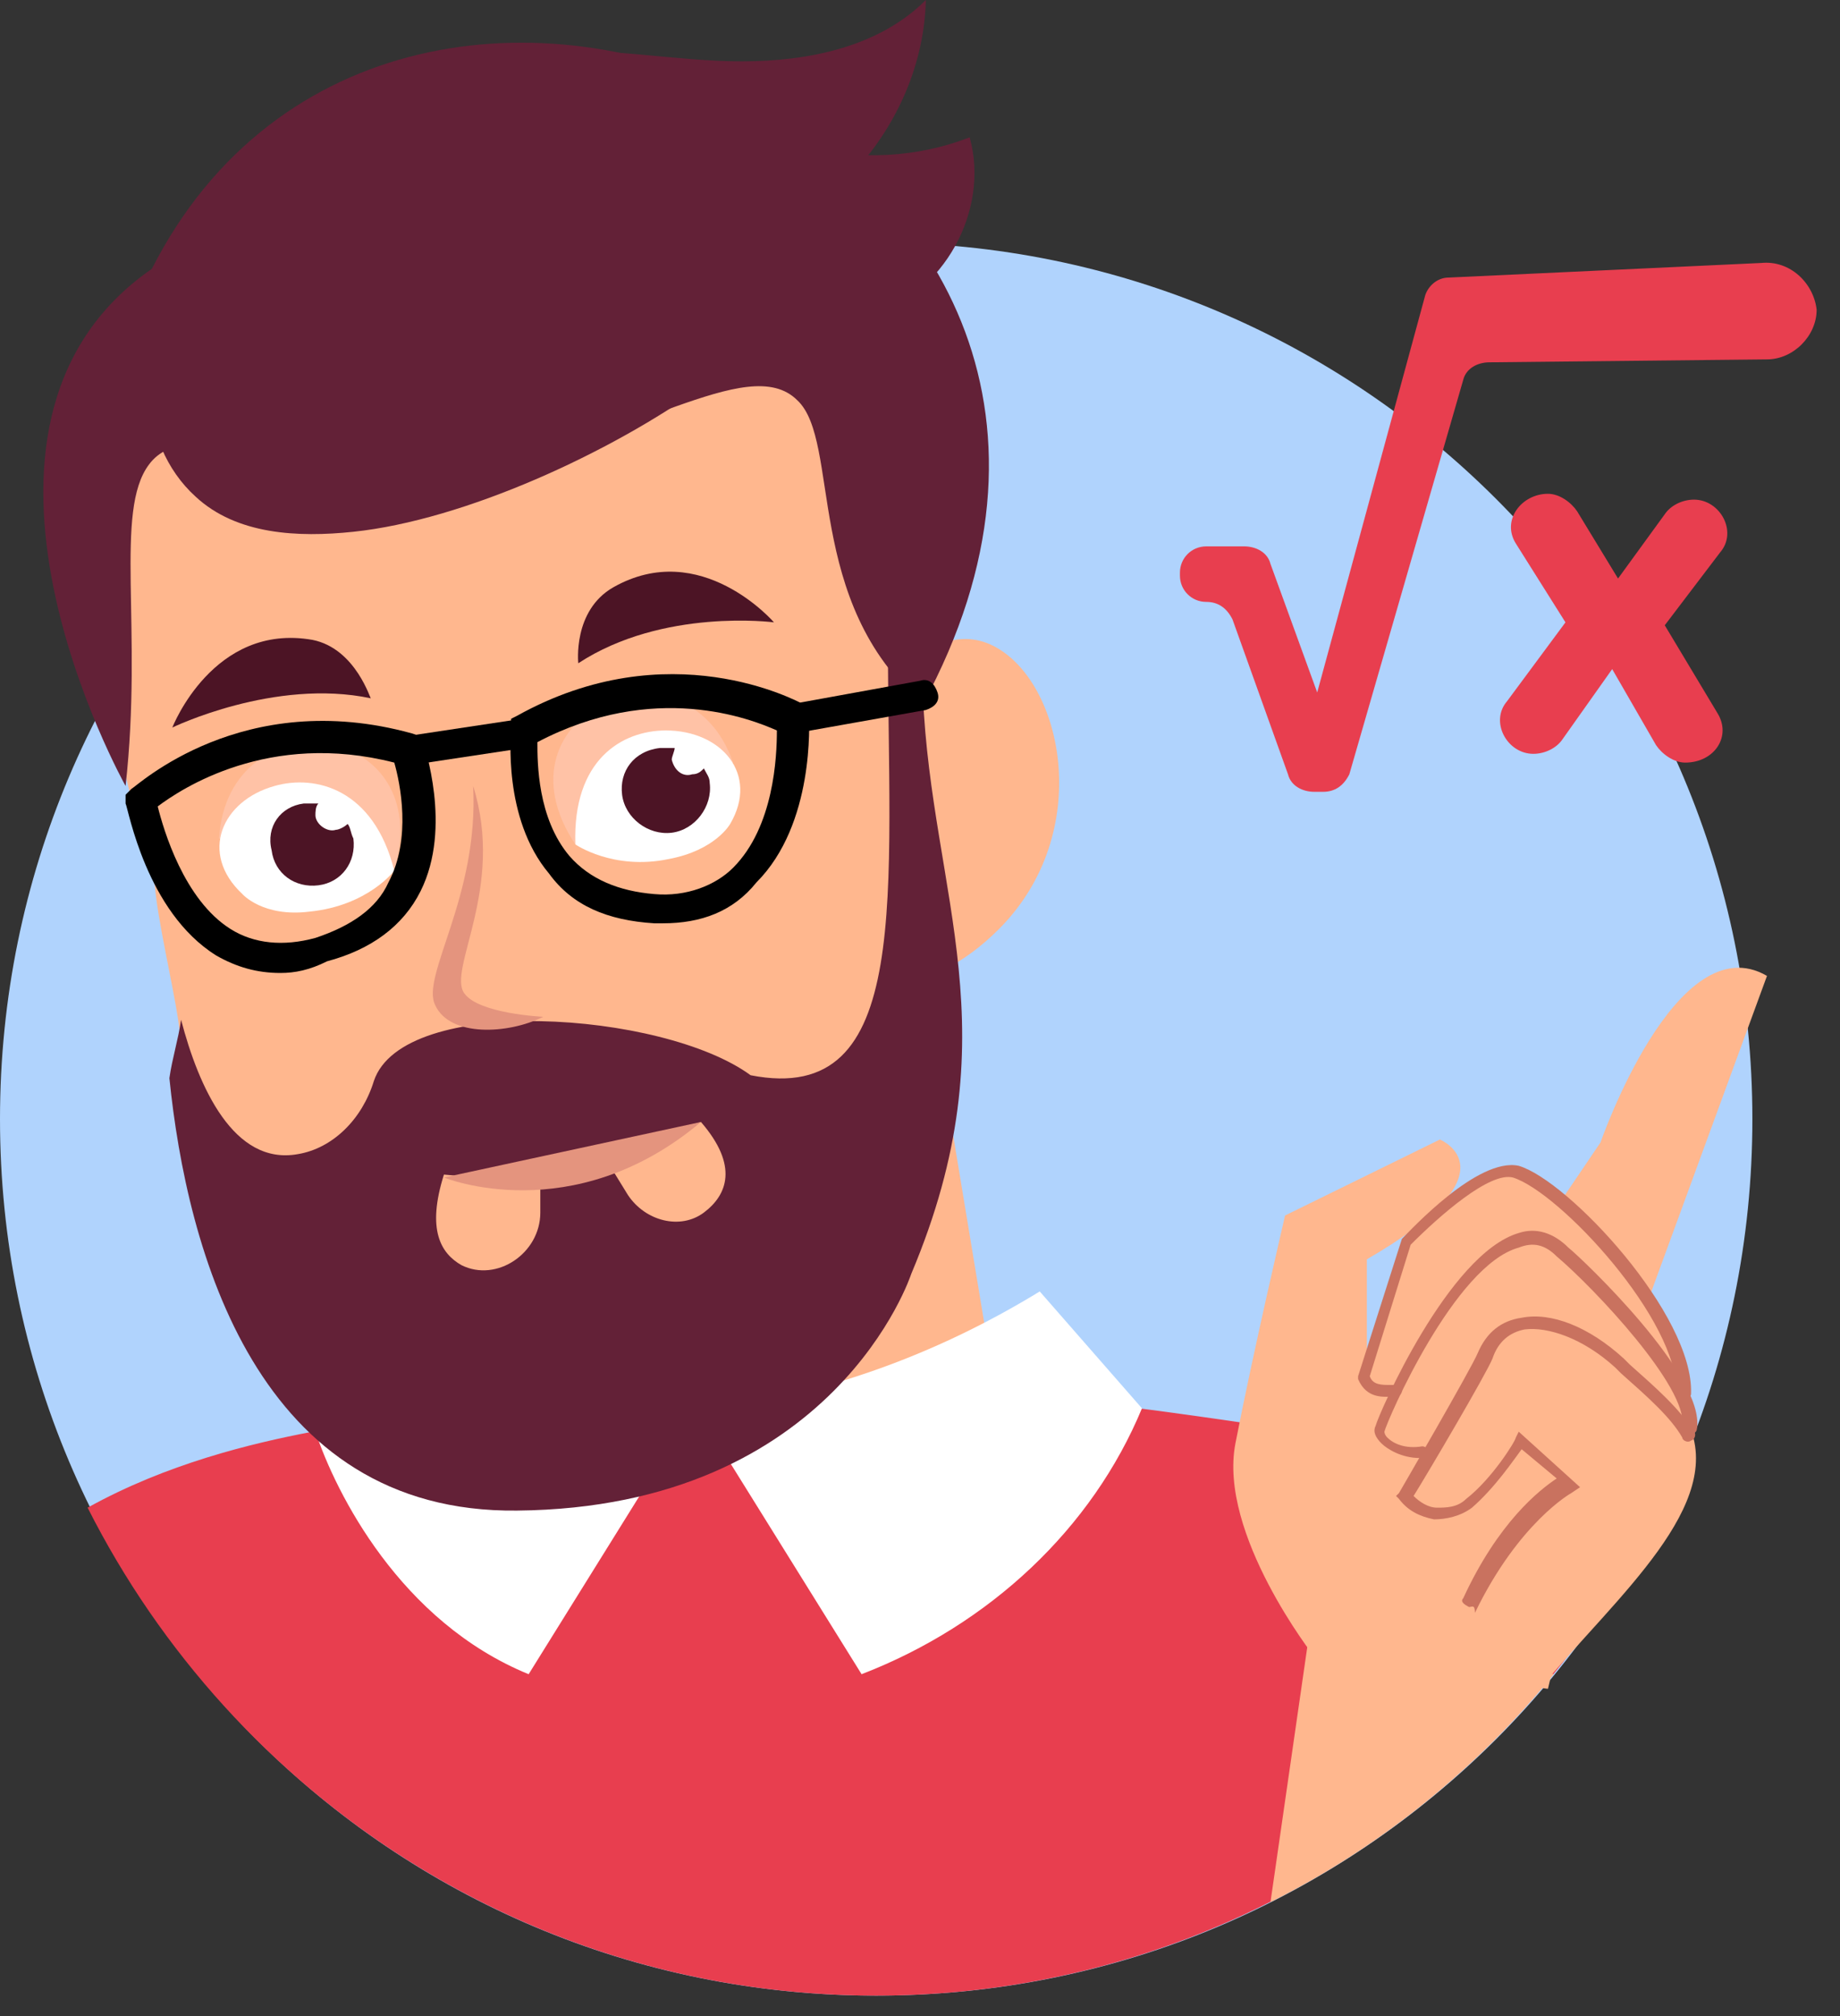
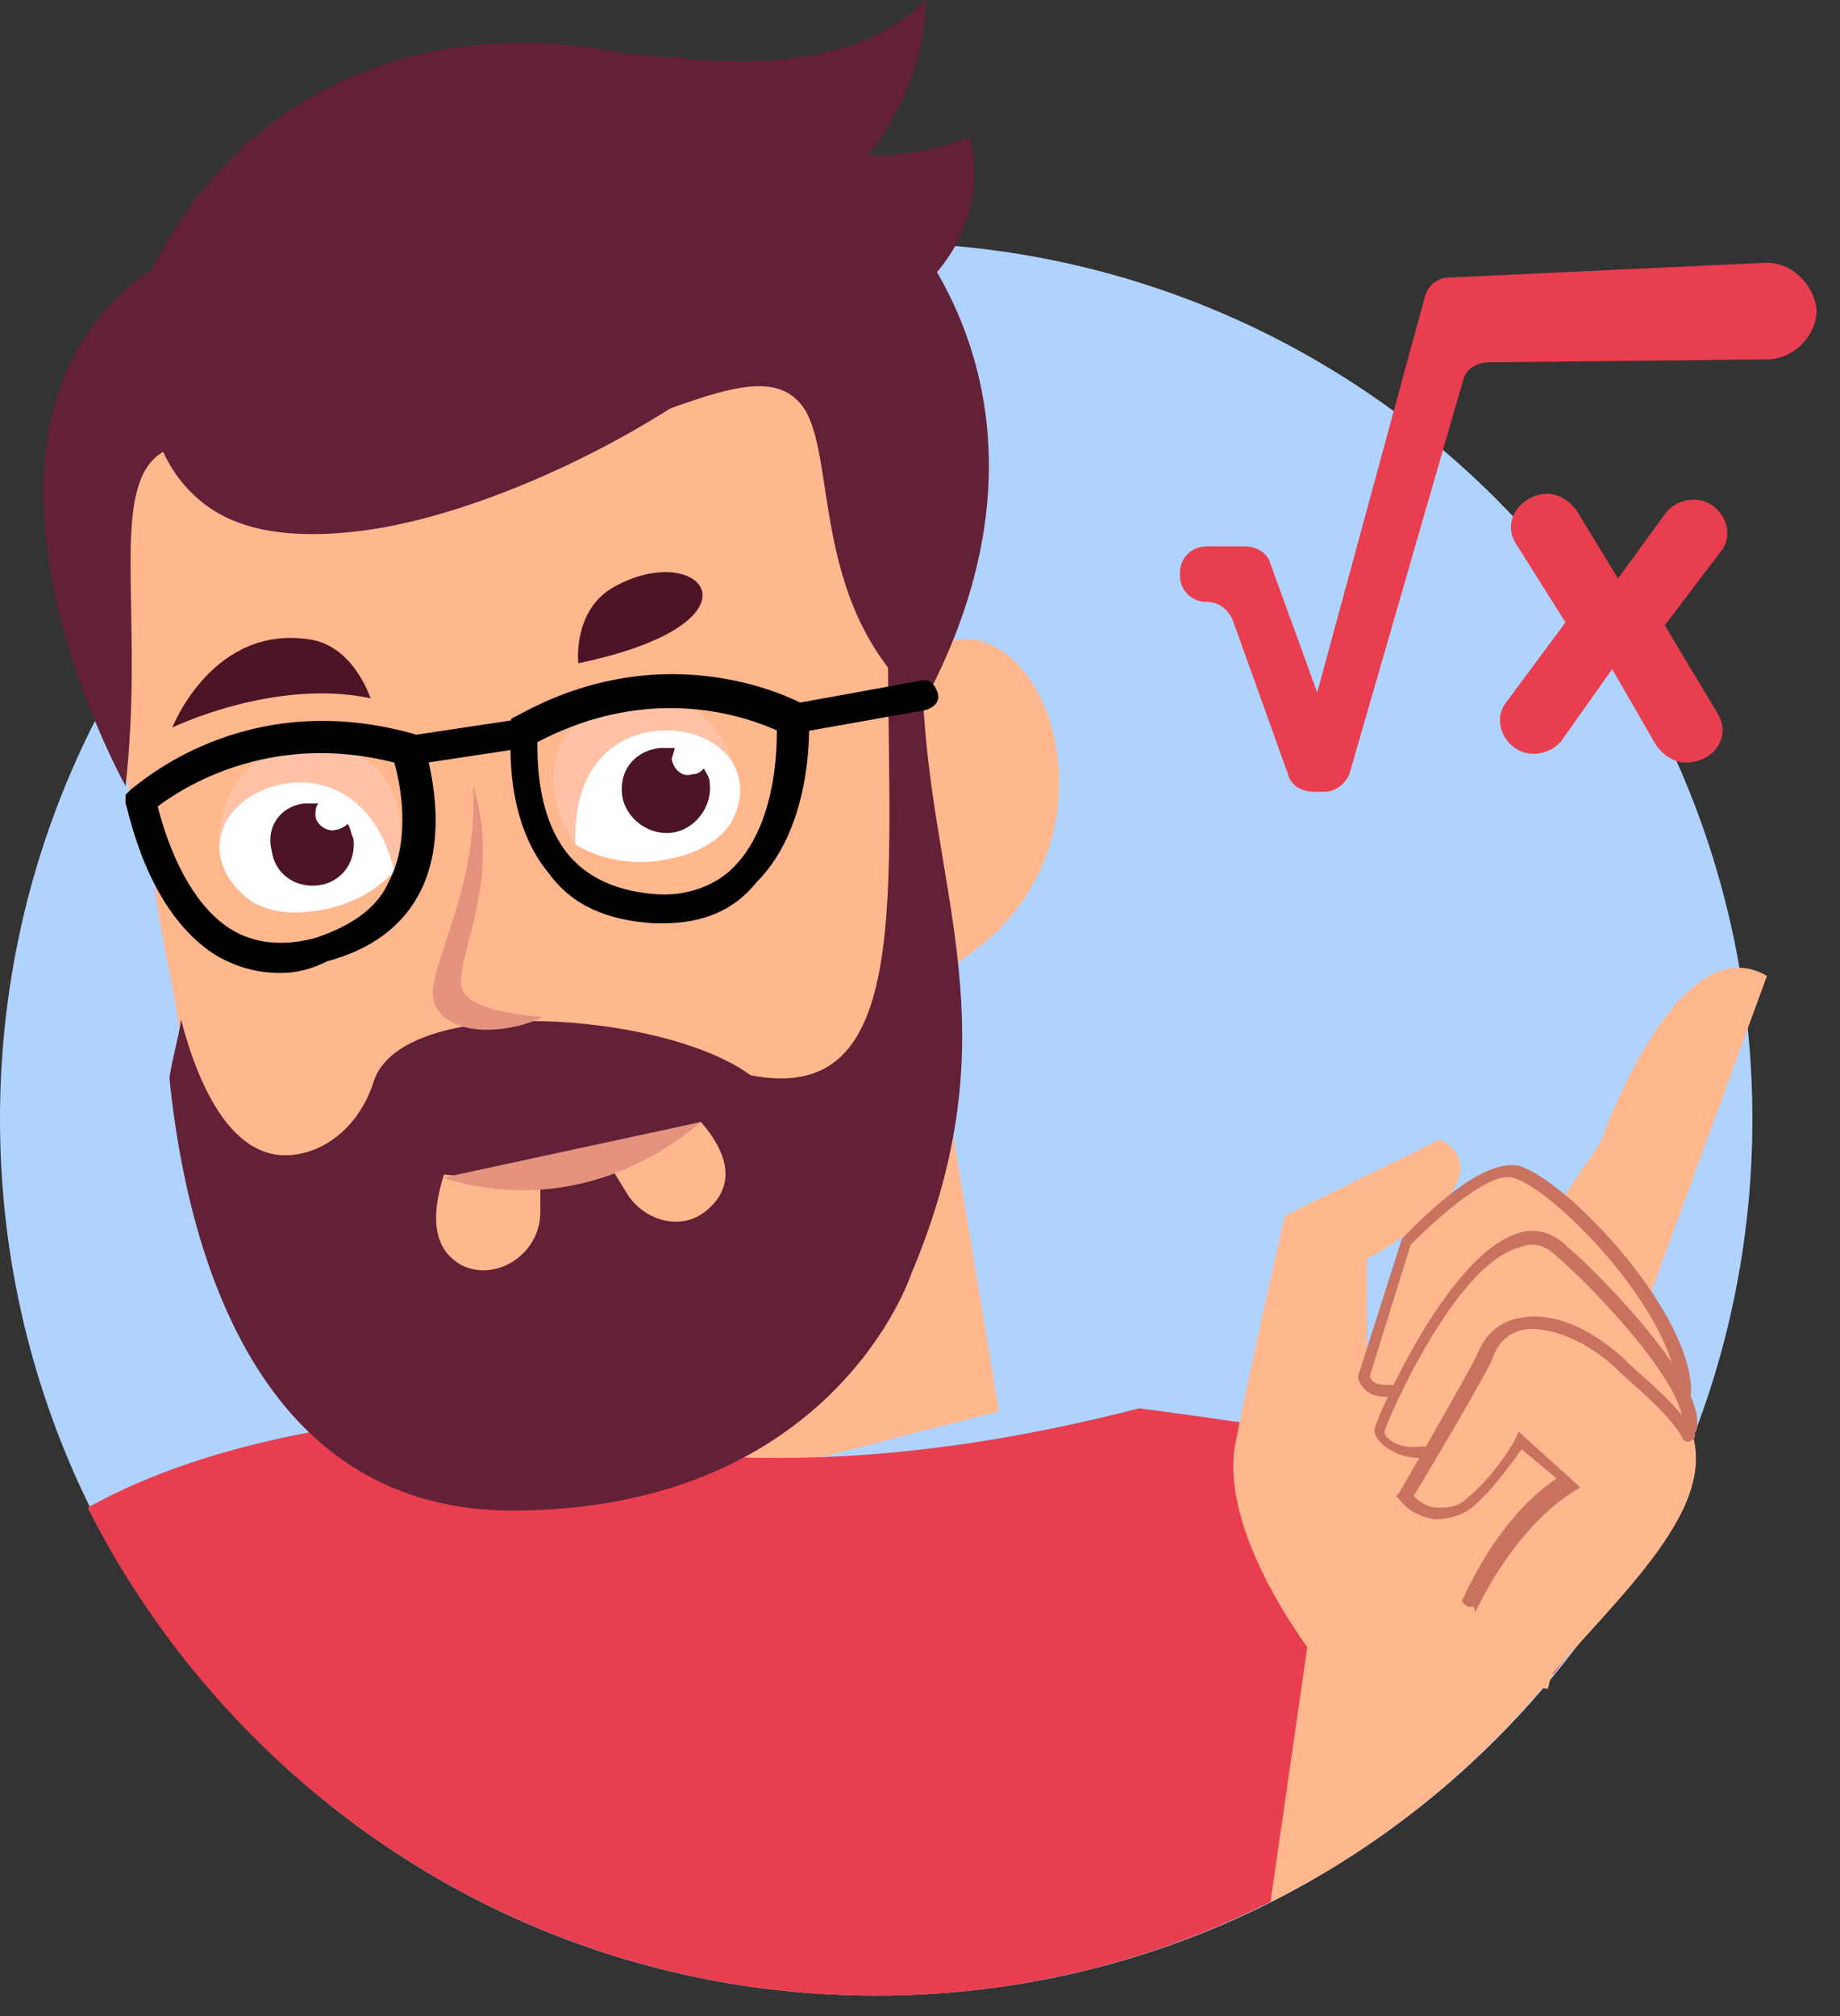
<svg xmlns="http://www.w3.org/2000/svg" width="63" height="69" viewBox="0 0 63 69" fill="none">
  <rect x="0" y="0" width="63" height="69" fill="#333333" stroke="none" />
  <path d="M30 68.3C46.6 68.3 60 54.9 60 38.3C60 21.7 46.6 8.3 30 8.3C13.4 8.3 0 21.7 0 38.3C0 54.9 13.4 68.3 30 68.3Z" fill="#B0D3FD" />
  <path d="M31.5 32L34.2 48.3L19.1 52.2L17.6 35.3L31.5 32Z" fill="#FFB78E" />
  <path d="M30 68.3C41.5 68.3 51.5 61.8 56.5 52.3C55.5 51.4 54.3 50.7 52.9 50.3C52.9 50.3 43.7 48.8 39 48.2C30.5 50.4 22.4 50.6 15.1 48C13.1 48.2 14.1 48.3 10.7 49C8.6 49.4 5.7 50.1 3 51.6C8 61.5 18.2 68.3 30 68.3Z" fill="#E83E4F" />
-   <path d="M10.8 49C11.5 51.1 13.7 55.5 18.1 57.3L23.7 48.3C19.2 48.5 15.8 48.3 12.3 46.1L10.8 49Z" fill="white" />
-   <path d="M23.9 48.3L29.5 57.3C33.9 55.6 37.4 52.3 39.1 48.2L35.6 44.2C32 46.4 28.1 47.8 23.9 48.3Z" fill="white" />
  <path d="M55.9 43.7C53.1 40.1 51.5 40 51.5 40C50.2 40.3 49.1 41.4 48.1 42.4L46.6 47C46.9 48.3 53.6 47.9 53.6 47.9L52.1 57.6L52.8 57.7C55.4 54.6 59.1 51.5 57.8 48.7C57.9 48.8 58 46.4 55.9 43.7Z" fill="#FFB78E" />
  <path d="M45 56.7C45 56.7 41.7 52.5 42.3 49.4C42.9 46.3 44 41.6 44 41.6L49.3 39C49.3 39 52 40.1 46.8 43.1V47.1L50.6 45.3L54.8 39.1C54.8 39.1 57.4 31.6 60.5 33.4L55.7 46.5L53 57.8L45 56.7Z" fill="#FFB78E" />
  <path d="M57.6 47.9C57.5 47.9 57.4 47.8 57.4 47.7C57.5 45.2 53.4 40.8 51.8 40.3C51 40.1 49.3 41.6 48.3 42.6L46.9 47.1C47 47.4 47.3 47.4 47.6 47.4C47.7 47.4 47.7 47.4 47.8 47.4C47.9 47.4 48 47.5 48 47.6C48 47.7 47.9 47.8 47.8 47.8H47.7C47.4 47.8 46.8 47.9 46.5 47.2V47.1L48 42.4C48.3 42.1 50.6 39.6 52 39.9C53.7 40.4 58 45 57.9 47.7C57.9 47.8 57.8 47.9 57.6 47.9Z" fill="#C9725F" />
  <path d="M48.6 49.9C48 49.9 47.5 49.6 47.3 49.4C47.1 49.2 47 49 47.1 48.8C47.2 48.4 49.6 42.9 52 42.2C52.6 42 53.2 42.2 53.7 42.7C54.2 43.1 58.4 47.1 58.1 48.9C58.1 49 58 49.1 57.8 49.1C57.7 49.1 57.6 49 57.6 48.8C57.8 47.5 54.6 44.1 53.3 43C52.9 42.6 52.5 42.5 52 42.7C49.8 43.3 47.5 48.6 47.4 49C47.4 49 47.4 49.1 47.5 49.2C47.7 49.4 48.1 49.6 48.7 49.5C48.8 49.5 48.9 49.6 49 49.7C49 49.8 48.9 49.9 48.8 50C48.8 49.9 48.7 49.9 48.6 49.9Z" fill="#C9725F" />
  <path d="M50.3 55C50.1 54.9 50 54.8 50.1 54.7C51.3 52.1 52.7 51 53.3 50.6L52.1 49.6C51.8 50 51.2 50.9 50.4 51.6C50 51.9 49.5 52 49.1 52C48.6 51.9 48.2 51.7 47.9 51.3L47.8 51.2L47.9 51.1C47.9 51.1 50.4 46.8 50.6 46.3C50.9 45.6 51.4 45.2 52.1 45.1C53.1 44.9 54.4 45.4 55.6 46.5L55.8 46.7C56.7 47.5 57.5 48.2 58 49C58.1 49.1 58 49.3 57.9 49.3C57.8 49.4 57.6 49.3 57.6 49.2C57.2 48.5 56.4 47.8 55.5 47L55.3 46.8C54.2 45.8 53 45.4 52.2 45.5C51.7 45.6 51.3 45.9 51.1 46.5C50.9 47 48.9 50.4 48.4 51.2C48.6 51.4 48.9 51.6 49.2 51.6C49.5 51.6 49.9 51.6 50.2 51.3C51.1 50.6 51.9 49.3 51.9 49.2L52 49L54.1 50.9L53.8 51.1C53.8 51.1 52 52.1 50.5 55.2C50.5 54.9 50.4 55 50.3 55Z" fill="#C9725F" />
  <path d="M34 22.1C31.6 20.9 29.3 24.8 29.3 24.8L29.4 33.7C29.4 33.7 31.7 34.3 34.2 31.8C37.5 28.5 36.4 23.3 34 22.1Z" fill="#FFB78E" />
  <path d="M15.8 8.2C3.5 9.4 1.1 16.1 5.3 30.3C5.4 31.5 5.9 33.6 6.1 34.9C6.7 39.6 7.4 43.4 8.6 44.8C10.6 47.1 16.1 49.2 19.6 48.8C23.1 48.5 28.1 45.3 29.7 42.7C30.9 40.7 32.1 35.2 31.6 29.5C31.4 14.8 28.1 7 15.8 8.2Z" fill="#FFB78E" />
  <path d="M31.6 23.8L30.4 21.7C30.4 30.6 31.3 37.9 25.7 36.8C22.7 34.6 13.8 34 12.8 37C12.4 38.3 11.4 39.3 10.2 39.5C8 39.9 6.8 37.2 6.2 34.9C6.1 35.6 5.9 36.2 5.8 36.9C6.4 42.8 8.8 51.8 17.7 51.7C28.6 51.6 31.2 43.6 31.2 43.6C34.7 35.3 31.9 30.7 31.6 23.8Z" fill="#632137" />
  <path d="M15.9 34C16.4 34.7 18.6 34.8 18.6 34.8C17.4 35.4 15.4 35.5 14.9 34.4C14.4 33.4 16.4 30.7 16.2 26.9C17.3 30.4 15.3 33.2 15.9 34Z" fill="#E4947E" />
  <path d="M5.2 9.2C-2.6 14.6 4.3 26.9 4.3 26.9C4.9 21.5 3.9 17.5 5.1 15.9C6.5 14 10.9 16.4 16.2 15.8C21.5 15.3 25.6 12 27.3 13.7C28.8 15.1 27.5 20.6 31.6 24.1C42 4.9 13.6 -7.3 5.2 9.2Z" fill="#632137" />
  <path d="M10.7 21.9C7.3 21.3 5.9 24.9 5.9 24.9C5.9 24.9 9.4 23.2 12.7 23.9C12.7 24 12.2 22.2 10.7 21.9Z" fill="#4C1425" />
-   <path d="M21 20.1C19.6 20.9 19.8 22.7 19.8 22.7C22.7 20.8 26.5 21.3 26.5 21.3C26.5 21.3 24 18.4 21 20.1Z" fill="#4C1425" />
+   <path d="M21 20.1C19.6 20.9 19.8 22.7 19.8 22.7C26.5 21.3 24 18.4 21 20.1Z" fill="#4C1425" />
  <path d="M18.5 40.5V41.5C18.5 42.9 17 43.9 15.8 43.3C15.1 42.9 14.6 42.1 15.2 40.2L18.5 40.5Z" fill="#FFB78E" />
  <path d="M20.7 39.6L21.5 40.9C22.1 41.8 23.3 42.1 24.1 41.5C24.9 40.9 25.3 39.9 24 38.4L20.7 39.6Z" fill="#FFB78E" />
  <path d="M15.2 40.3C15.2 40.3 19.6 42.1 24 38.4L15.2 40.3Z" fill="#E4947E" />
  <path d="M7 10C5.9 10.8 5.3 12.1 5.2 13.4C5.1 14.7 5.7 16.1 6.7 17C8.1 18.3 10.2 18.4 12.1 18.2C15.9 17.8 20.9 15.5 24.1 13.2L7 10Z" fill="#632137" />
  <path d="M19.7 28.9C16.7 24.4 23.5 21.5 25.1 26.1L19.7 28.9Z" fill="#FFC2A6" />
  <path d="M13.5 29.8C15 24.6 7.8 23.8 7.5 28.7L13.5 29.8Z" fill="#FFC2A6" />
  <path d="M22.8 25C24.7 25 26 26.5 25 28.2C25 28.2 24.5 29.1 22.9 29.4C21 29.8 19.7 28.9 19.7 28.9C19.6 26 21.3 25 22.8 25Z" fill="white" />
  <path d="M9.4 26.9C10.8 26.5 12.8 27 13.5 29.8C13.5 29.8 12.6 31 10.6 31.2C9 31.4 8.3 30.6 8.3 30.6C6.8 29.2 7.6 27.4 9.4 26.9Z" fill="white" />
  <path d="M22.6 25.6C22.8 25.6 23 25.6 23.1 25.6C23.1 25.7 23 25.9 23 26C23.1 26.4 23.4 26.6 23.7 26.5C23.9 26.5 24 26.4 24.1 26.3C24.2 26.5 24.3 26.6 24.3 26.8C24.4 27.6 23.8 28.4 23 28.5C22.2 28.6 21.4 28 21.3 27.2C21.2 26.4 21.7 25.7 22.6 25.6Z" fill="#4C1425" />
  <path d="M10.4 27.5C10.6 27.5 10.7 27.5 10.9 27.5C10.8 27.6 10.8 27.8 10.8 27.9C10.8 28.2 11.2 28.5 11.5 28.4C11.6 28.4 11.8 28.3 11.9 28.2C12 28.3 12 28.5 12.1 28.7C12.2 29.5 11.7 30.2 10.9 30.3C10.1 30.4 9.4 29.9 9.3 29.1C9.1 28.3 9.6 27.6 10.4 27.5Z" fill="#4C1425" />
  <path d="M9.6 33.3C8.8 33.3 8.1 33.1 7.4 32.7C5 31.2 4.4 27.7 4.3 27.5V27.2L4.5 27C4.7 26.9 8.3 23.5 14.1 25.1L14.4 25.2L14.5 25.4C14.5 25.5 15.5 28.3 14.4 30.5C13.8 31.7 12.7 32.5 11.2 32.9C10.6 33.2 10.1 33.3 9.6 33.3ZM5.4 27.6C5.6 28.4 6.3 30.8 7.9 31.8C8.7 32.3 9.7 32.4 10.8 32.1C12 31.7 12.9 31.1 13.3 30.2C14.1 28.7 13.7 26.8 13.5 26.1C9.2 25 6.2 27 5.4 27.6Z" fill="black" />
  <path d="M22.7 31.6C22.6 31.6 22.5 31.6 22.4 31.6C20.8 31.5 19.6 31 18.8 29.9C17.2 28 17.5 25.1 17.5 24.9V24.6L17.7 24.5C22.9 21.6 27.3 24 27.5 24.1L27.7 24.2V24.5C27.7 24.7 27.9 28.2 25.9 30.2C25.1 31.2 24 31.6 22.7 31.6ZM18.4 25.4C18.4 26.1 18.4 28 19.5 29.3C20.2 30.1 21.2 30.5 22.4 30.6C23.5 30.7 24.5 30.3 25.1 29.7C26.5 28.3 26.6 25.9 26.6 25C25.7 24.6 22.4 23.3 18.4 25.4Z" fill="black" />
  <path d="M17.808 24.61L13.853 25.206L14.002 26.195L17.957 25.598L17.808 24.61Z" fill="black" />
  <path d="M27.2 25.1C27 25.1 26.7 24.9 26.7 24.7C26.6 24.4 26.8 24.2 27.1 24.1L31.5 23.3C31.8 23.2 32 23.4 32.1 23.7C32.2 24 32 24.2 31.7 24.3L27.2 25.1Z" fill="black" />
  <path d="M25.4 2.1C23.1 2.1 20.9 1.6 18.7 1.8C13.4 2.1 8.5 5.9 6.7 11.1L24 8.6C28.1 8.2 31.6 4.3 31.7 0C30.1 1.6 27.7 2.1 25.4 2.1Z" fill="#632137" />
  <path d="M33.2 4.7C31.4 5.4 29.4 5.5 27.5 5L29.8 10.8C32.3 10.1 33.9 7.2 33.2 4.7Z" fill="#632137" />
  <path d="M43.5 65.1C47.3 63.2 50.6 60.5 53.2 57.3L44.9 55.4L43.5 65.1Z" fill="#FFB78E" />
  <path d="M57 21.4L58.9 18.9C59.5 18.2 58.9 17.1 58 17.1C57.6 17.1 57.2 17.3 57 17.6L55.4 19.8L54 17.5C53.8 17.2 53.4 16.9 53 16.9C52.1 16.9 51.4 17.8 51.9 18.6L53.6 21.3L51.6 24C51 24.7 51.6 25.8 52.5 25.8C52.9 25.8 53.3 25.6 53.5 25.3L55.2 22.9L56.7 25.5C56.9 25.8 57.3 26.1 57.7 26.1C58.7 26.1 59.3 25.2 58.8 24.4L57 21.4Z" fill="#E83E4F" />
  <path d="M60.3 9L49.6 9.5C49.2 9.5 48.9 9.8 48.8 10.1L45.1 23.7L43.5 19.3C43.4 18.9 43 18.7 42.6 18.7H41.3C40.8 18.7 40.4 19.1 40.4 19.6V19.7C40.4 20.2 40.8 20.6 41.3 20.6C41.7 20.6 42 20.8 42.2 21.2L44.1 26.5C44.2 26.9 44.6 27.1 45 27.1H45.3C45.7 27.1 46 26.9 46.2 26.5L50.1 13C50.2 12.6 50.6 12.4 51 12.4L60.5 12.3C61.4 12.3 62.2 11.5 62.2 10.6C62.1 9.7 61.3 8.9 60.3 9Z" fill="#E83E4F" />
</svg>